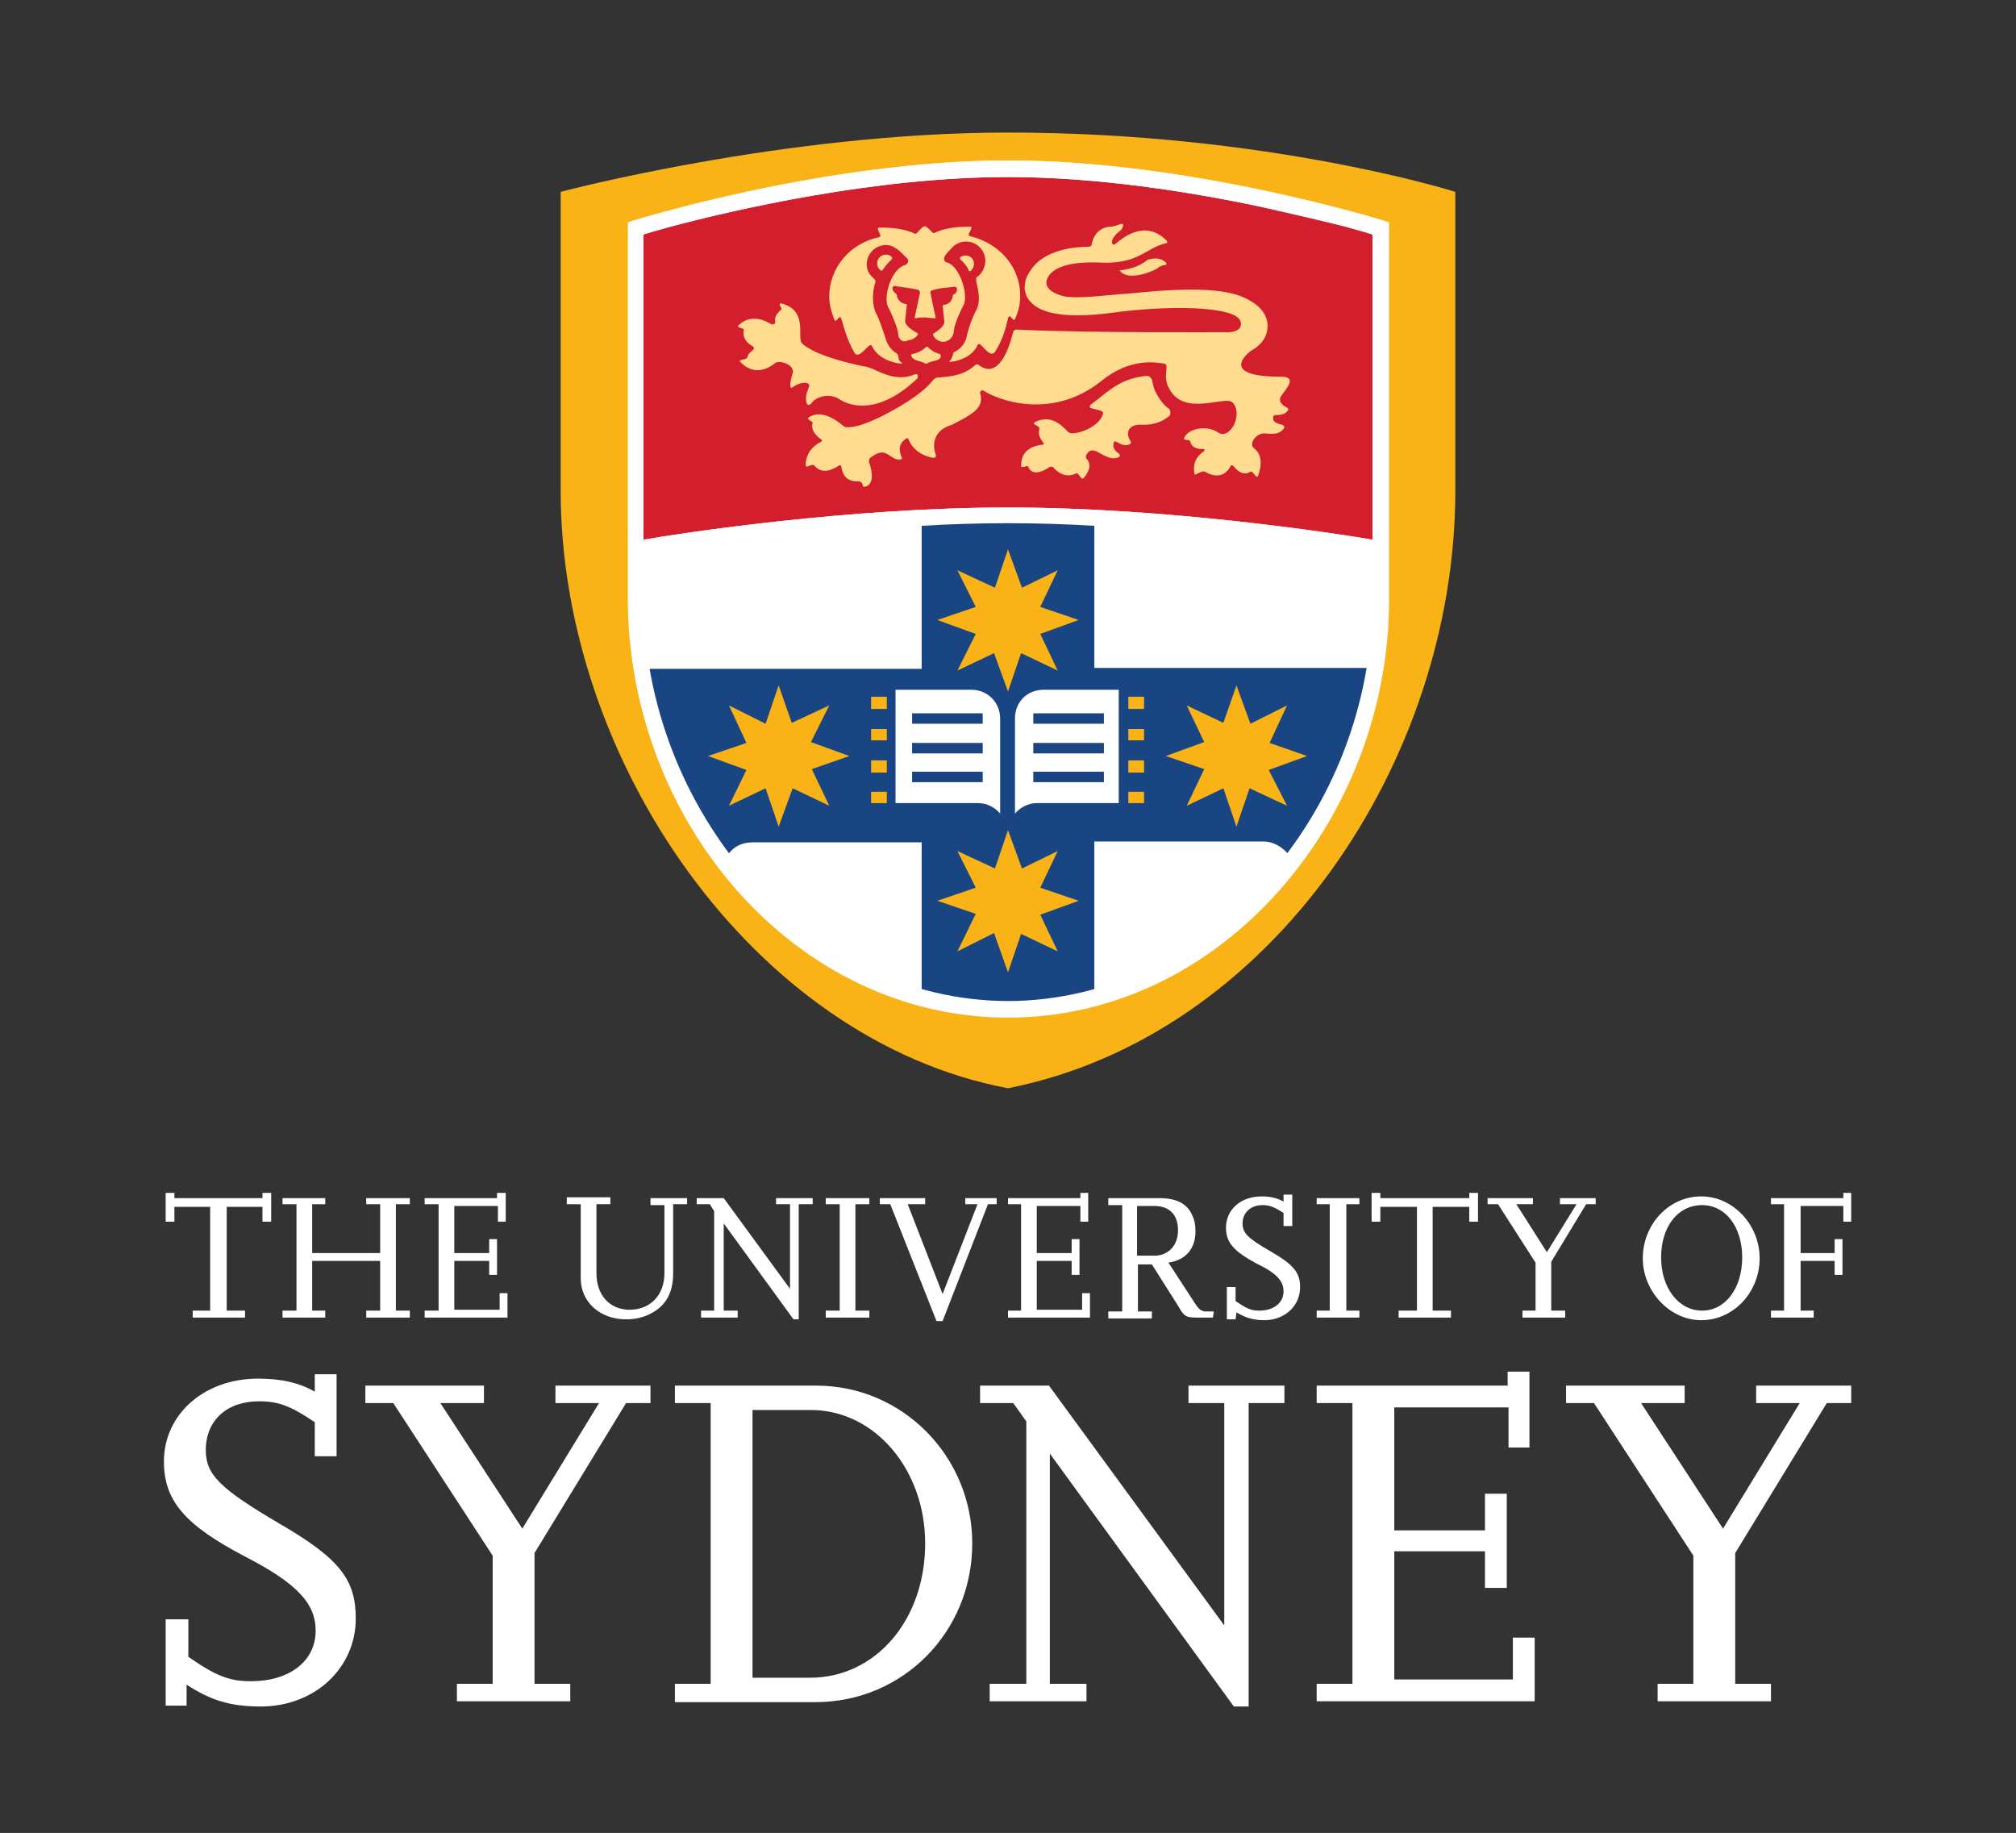
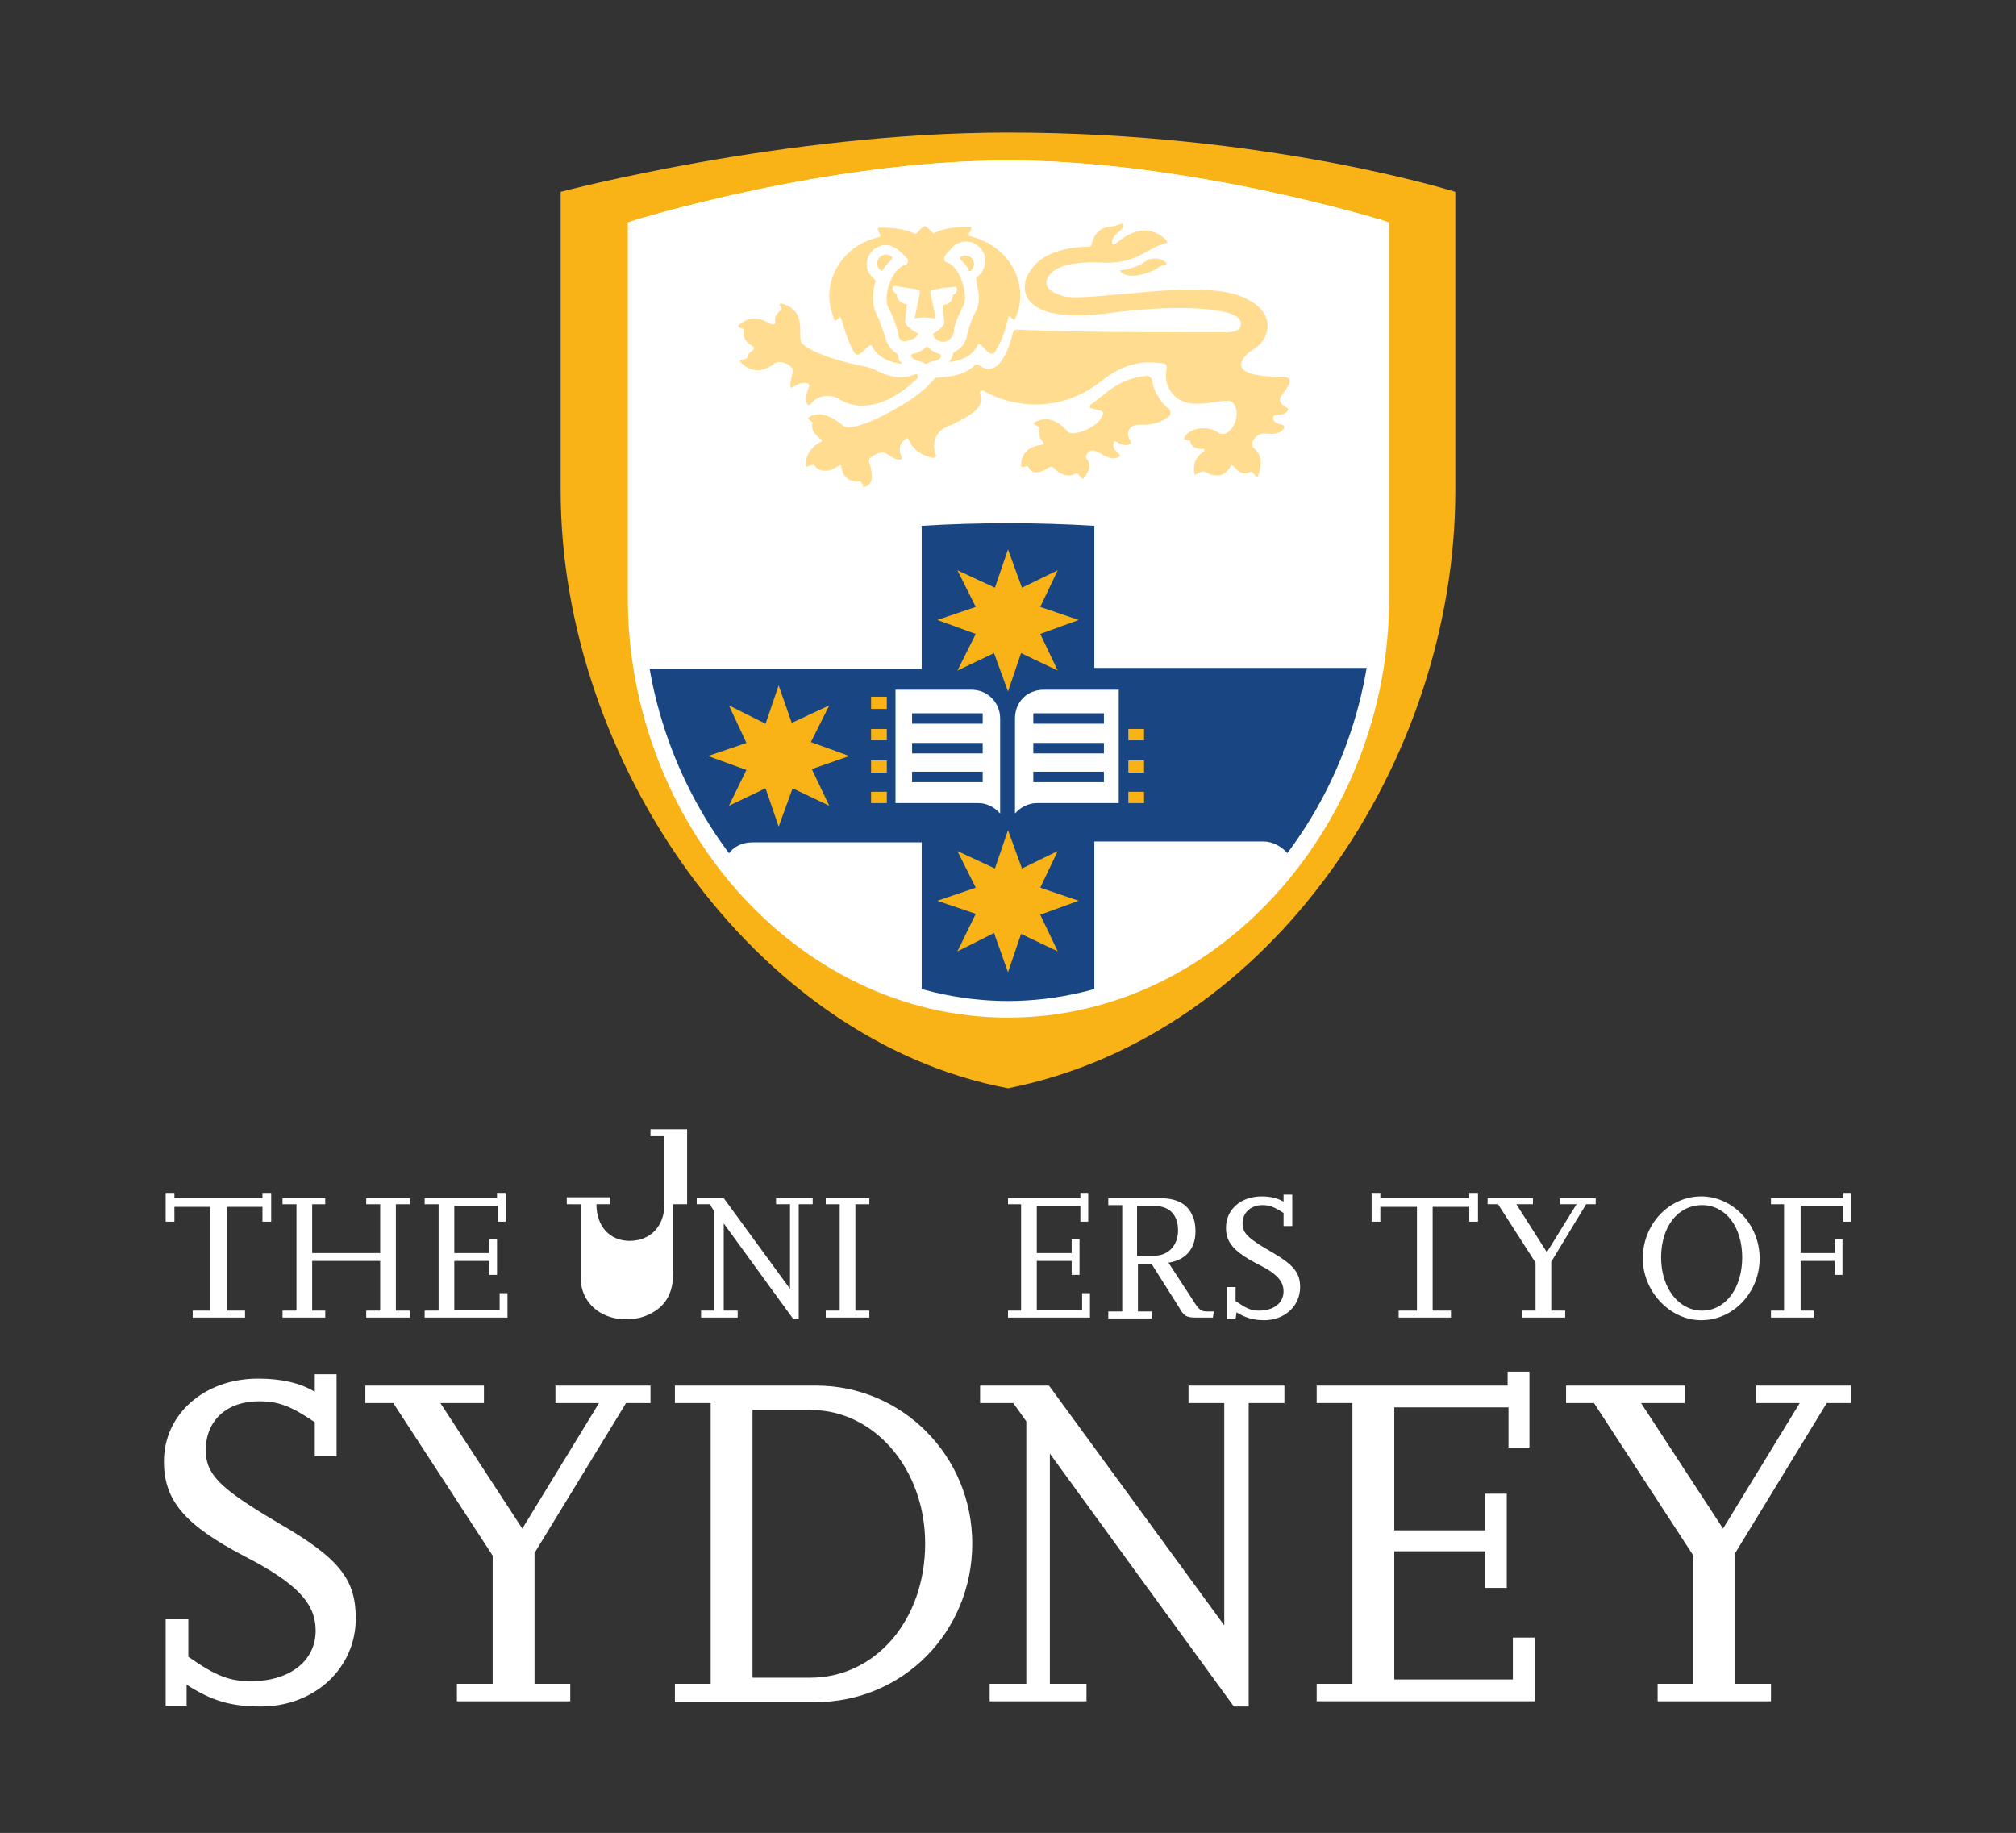
<svg xmlns="http://www.w3.org/2000/svg" version="1.1" id="Layer_1" x="0px" y="0px" viewBox="0 0 231.2 210.2" style="enable-background:new 0 0 231.2 210.2;" xml:space="preserve" width="231.2" height="210.2">
  <rect x="0" y="0" width="231.2" height="210.2" fill="#333333" stroke="none" />
  <style type="text/css">
	.st0{fill:#FFFFFF;}
	.st1{fill:#F9B317;}
	.st2{fill:#194682;}
	.st3{fill:#D31F2D;}
	.st4{fill:#FFDC90;}
</style>
  <polygon class="st0" points="19,136.8 20,136.8 20,137.4 30.1,137.4 30.1,136.8 31.1,136.8 31.1,140.1 30.1,140.1 30.1,138.4   26,138.4 26,150.3 28.1,150.3 28.1,151.1 22.1,151.1 22.1,150.3 24.1,150.3 24.1,138.4 20,138.4 20,140.1 19,140.1 " />
  <polygon class="st0" points="37.3,151.1 32.4,151.1 32.4,150.3 34,150.3 34,138.1 32.4,138.1 32.4,137.4 37.3,137.4 37.3,138.1   35.8,138.1 35.8,143.7 43.6,143.7 43.6,138.1 42,138.1 42,137.4 47,137.4 47,138.1 45.4,138.1 45.4,150.3 47,150.3 47,151.1   42,151.1 42,150.3 43.6,150.3 43.6,144.6 35.8,144.6 35.8,150.3 37.3,150.3 " />
  <polygon class="st0" points="57,136.8 58,136.8 58,140.1 57.1,140.1 57.1,138.3 52.1,138.3 52.1,143.7 56.1,143.7 56.1,142.1   57,142.1 57,146.2 56.1,146.2 56.1,144.6 52.1,144.6 52.1,150.2 57.3,150.2 57.3,148.3 58.2,148.3 58.2,151.1 48.7,151.1   48.7,150.3 50.3,150.3 50.3,138.1 48.7,138.1 48.7,137.4 57,137.4 " />
-   <path class="st0" d="M78.8,138.1h-1.6v7.9c0,2.2-0.8,3.7-2.5,4.6c-0.9,0.5-1.9,0.7-2.9,0.7c-3,0-5.2-2-5.2-4.7v-8.5H65v-0.8h5v0.8  h-1.6v7.9c0,2.5,1.5,4.2,3.8,4.2c2.4,0,4-1.7,4-4.2v-7.8h-1.6v-0.8h4.2V138.1L78.8,138.1z" />
+   <path class="st0" d="M78.8,138.1h-1.6v7.9c0,2.2-0.8,3.7-2.5,4.6c-0.9,0.5-1.9,0.7-2.9,0.7c-3,0-5.2-2-5.2-4.7v-8.5H65v-0.8h5v0.8  h-1.6c0,2.5,1.5,4.2,3.8,4.2c2.4,0,4-1.7,4-4.2v-7.8h-1.6v-0.8h4.2V138.1L78.8,138.1z" />
  <polygon class="st0" points="81.9,150.3 81.9,138.9 81.4,138.1 79.9,138.1 79.9,137.4 83,137.4 90.6,147.8 90.6,138.1 89,138.1   89,137.4 93.2,137.4 93.2,138.1 91.6,138.1 91.6,151.3 91,151.3 83,140.3 83,150.3 84.6,150.3 84.6,151.1 80.4,151.1 80.4,150.3 " />
  <polygon class="st0" points="99.7,138.1 98.1,138.1 98.1,150.3 99.7,150.3 99.7,151.1 94.7,151.1 94.7,150.3 96.3,150.3 96.3,138.1   94.7,138.1 94.7,137.4 99.7,137.4 " />
-   <polygon class="st0" points="108.1,148.4 112.1,138.1 110.7,138.1 110.7,137.4 114.3,137.4 114.3,138.1 113.3,138.1 108.1,151.5   107.4,151.5 102.1,138.1 100.9,138.1 100.9,137.4 106.1,137.4 106.1,138.1 104.1,138.1 " />
  <polygon class="st0" points="123.9,136.8 124.8,136.8 124.8,140.1 123.9,140.1 123.9,138.3 118.9,138.3 118.9,143.7 122.9,143.7   122.9,142.1 123.8,142.1 123.8,146.2 122.9,146.2 122.9,144.6 118.9,144.6 118.9,150.2 124.1,150.2 124.1,148.3 125,148.3   125,151.1 115.6,151.1 115.6,150.3 117.1,150.3 117.1,138.1 115.6,138.1 115.6,137.4 123.9,137.4 " />
  <path class="st0" d="M139.1,151.1h-1.8c-1.2,0-1.5-0.1-2.1-1.2l-3.1-4.9h-1.6v5.4h1.6v0.8h-5v-0.8h1.6v-12.2h-1.6v-0.8h5.8  c2,0,3.2,0.6,3.8,1.9c0.3,0.6,0.4,1.2,0.4,1.9c0,2-1.1,3.3-3.1,3.6l3,4.6c0.5,0.8,0.8,1,1.4,1h0.8L139.1,151.1L139.1,151.1z   M130.4,144h2c1.6,0,2.7-1.2,2.7-2.9c0-1.8-1-2.8-2.7-2.8h-2V144L130.4,144z" />
  <path class="st0" d="M141.7,151.3h-1v-3.7h1v1.6c1.3,0.9,1.8,1.1,2.7,1.1c1.7,0,2.8-0.9,2.8-2.2c0-1.2-0.8-2.1-3.1-3.2  c-2.6-1.4-3.5-2.4-3.5-4.1c0-2.1,1.7-3.6,4.1-3.6c1,0,1.8,0.2,2.5,0.6V137h1v3.6h-1v-1.5c-1.1-0.7-1.6-0.9-2.4-0.9  c-1.4,0-2.3,0.9-2.3,2.1c0,1.1,0.6,1.7,3.2,3.2c2.6,1.5,3.4,2.4,3.4,4.1c0,2.2-1.8,3.8-4.1,3.8c-1.3,0-2.2-0.3-3.2-0.9L141.7,151.3  L141.7,151.3z" />
-   <polygon class="st0" points="155.9,138.1 154.4,138.1 154.4,150.3 155.9,150.3 155.9,151.1 151,151.1 151,150.3 152.5,150.3   152.5,138.1 151,138.1 151,137.4 155.9,137.4 " />
  <polygon class="st0" points="157.3,136.8 158.3,136.8 158.3,137.4 168.5,137.4 168.5,136.8 169.5,136.8 169.5,140.1 168.5,140.1   168.5,138.4 164.3,138.4 164.3,150.3 166.4,150.3 166.4,151.1 160.4,151.1 160.4,150.3 162.5,150.3 162.5,138.4 158.3,138.4   158.3,140.1 157.3,140.1 " />
  <polygon class="st0" points="175.8,137.4 175.8,138.1 173.9,138.1 177.4,143.6 180.8,138.1 178.9,138.1 178.9,137.4 183,137.4   183,138.1 181.9,138.1 177.9,144.7 177.9,150.3 179.5,150.3 179.5,151.1 174.6,151.1 174.6,150.3 176.1,150.3 176.1,144.8   171.8,138.1 170.6,138.1 170.6,137.4 " />
  <path class="st0" d="M188.4,144.3c0-3.9,3-7.1,6.7-7.1c3.6,0,6.7,3.2,6.7,7.1c0,3.9-3,7.1-6.7,7.1  C191.5,151.4,188.4,148.1,188.4,144.3 M190.5,144.2c0,3.5,2,6.1,4.7,6.1s4.6-2.6,4.6-6.1s-1.9-6-4.6-6  C192.4,138.2,190.5,140.7,190.5,144.2" />
  <polygon class="st0" points="211.4,136.8 212.3,136.8 212.3,140.1 211.4,140.1 211.4,138.3 206.5,138.3 206.5,143.7 210.4,143.7   210.4,142.1 211.3,142.1 211.3,146.2 210.4,146.2 210.4,144.6 206.5,144.6 206.5,150.3 208,150.3 208,151.1 203.1,151.1   203.1,150.3 204.6,150.3 204.6,138.1 203.1,138.1 203.1,137.4 211.4,137.4 " />
  <path class="st0" d="M21.6,195.6H19v-9.9h2.6v4.3c3.3,2.3,4.8,2.8,7.2,2.8c4.4,0,7.4-2.3,7.4-5.8c0-3.1-2.1-5.4-8.1-8.5  c-6.9-3.6-9.3-6.4-9.3-10.9c0-5.4,4.6-9.5,10.8-9.5c2.7,0,4.8,0.5,6.5,1.5v-2h2.5v9.4h-2.5v-3.9c-2.8-1.9-4.2-2.4-6.4-2.4  c-3.7,0-6.1,2.2-6.1,5.6c0,2.8,1.6,4.4,8.4,8.4c6.9,4,8.8,6.4,8.8,10.9c0,5.7-4.7,10.1-10.9,10.1c-3.5,0-5.7-0.7-8.5-2.5v2.4  L21.6,195.6L21.6,195.6z" />
  <polygon class="st0" points="55.5,158.9 55.5,160.9 50.5,160.9 59.9,175.3 68.7,160.9 63.7,160.9 63.7,158.9 74.6,158.9 74.6,160.9   71.8,160.9 61.3,178.1 61.3,193.1 65.4,193.1 65.4,195.1 52.4,195.1 52.4,193.1 56.5,193.1 56.5,178.4 45.1,160.9 41.9,160.9   41.9,158.9 " />
  <path class="st0" d="M77.4,195.1v-2h4.1v-32.2h-4.1v-2h16.2c9.9,0,17.9,8.1,17.9,18.1c0,10.1-7.9,18.2-18,18.2H77.4V195.1z   M86.3,192.4h6.6c7.5,0,13.2-6.6,13.2-15.4c0-8.5-5.8-15.3-13.1-15.3h-6.7V192.4z" />
  <polygon class="st0" points="117.7,193.1 117.7,163 116.2,160.9 112.4,160.9 112.4,158.9 120.3,158.9 140.4,186.4 140.4,160.9   136.3,160.9 136.3,158.9 147.3,158.9 147.3,160.9 143.2,160.9 143.2,195.7 141.5,195.7 120.4,166.7 120.4,193.1 124.6,193.1   124.6,195.1 113.5,195.1 113.5,193.1 " />
  <polygon class="st0" points="172.9,157.3 175.4,157.3 175.4,166 173,166 173,161.4 159.9,161.4 159.9,175.5 170.3,175.5   170.3,171.3 172.8,171.3 172.8,182.1 170.3,182.1 170.3,177.9 159.9,177.9 159.9,192.6 173.5,192.6 173.5,187.8 176,187.8   176,195.1 151,195.1 151,193.1 155.1,193.1 155.1,160.9 151,160.9 151,158.9 172.9,158.9 " />
  <polygon class="st0" points="193.2,158.9 193.2,160.9 188.2,160.9 197.6,175.3 206.4,160.9 201.4,160.9 201.4,158.9 212.3,158.9   212.3,160.9 209.5,160.9 199,178.1 199,193.1 203.1,193.1 203.1,195.1 190.1,195.1 190.1,193.1 194.2,193.1 194.2,178.4   182.8,160.9 179.6,160.9 179.6,158.9 " />
  <path class="st1" d="M166.9,30.8v25.5c0,30.9-21,62.5-51.3,68.5c-29.2-5.5-51.3-37.6-51.3-68.5V22c0,0,25.6-6.8,51.3-6.8  c29.8,0,51.3,6.8,51.3,6.8V30.8z" />
  <path class="st0" d="M115.6,116.7c24.6,0,43.7-22.8,43.7-47.9V25.5l-0.6-0.2c0,0-22.2-6.9-43-6.9c-20.9,0-43,6.9-43,6.9l-0.6,0.2  v43.2C71.9,93.9,91,116.7,115.6,116.7" />
  <path class="st2" d="M125.5,113.5v-17h19.4c1.1,0,2.1,0.6,2.8,1.4c4.6-6.1,7.8-13.5,9.1-21.3h-31.3V60.3c-3.3-0.2-6.6-0.3-9.9-0.3  s-6.6,0.1-9.9,0.3v16.4H74.4c1.3,7.8,4.5,15.2,9.1,21.3c0.6-0.9,1.6-1.4,2.8-1.4h19.4v17c3.2,0.9,6.5,1.4,9.9,1.4v0.1l0,0V115  C119,114.9,122.3,114.4,125.5,113.5" />
-   <polygon class="st1" points="136.1,80.9 140.3,82.9 141.8,78.6 143.4,83 147.6,80.9 145.6,85.2 149.9,86.7 145.5,88.3 147.6,92.4   143.3,90.4 141.8,94.8 140.3,90.4 136.1,92.4 138.1,88.2 133.7,86.7 138.1,85.1 " />
  <polygon class="st1" points="95.1,80.9 90.8,82.9 89.3,78.6 87.8,83 83.6,80.9 85.6,85.2 81.2,86.7 85.6,88.3 83.6,92.4 87.8,90.4   89.3,94.8 90.9,90.4 95.1,92.4 93.1,88.2 97.4,86.7 93,85.1 " />
  <polygon class="st1" points="109.8,97.6 114.1,99.6 115.6,95.2 117.2,99.6 121.3,97.6 119.3,101.8 123.7,103.3 119.3,104.9   121.3,109.1 117.1,107.1 115.6,111.5 114,107 109.8,109.1 111.9,104.8 107.5,103.3 111.9,101.8 " />
  <polygon class="st1" points="109.8,65.4 114.1,67.4 115.6,63 117.2,67.4 121.3,65.4 119.3,69.6 123.7,71.1 119.3,72.7 121.3,76.9   117.1,74.9 115.6,79.3 114,74.9 109.8,76.9 111.9,72.7 107.5,71.1 111.9,69.6 " />
-   <rect x="129.4" y="79.9" class="st1" width="1.8" height="1.4" />
  <rect x="129.4" y="83.6" class="st1" width="1.8" height="1.3" />
  <rect x="129.4" y="87.2" class="st1" width="1.8" height="1.4" />
  <rect x="129.4" y="90.8" class="st1" width="1.8" height="1.3" />
  <path class="st0" d="M120.2,79.1c-0.2,0-0.3,0-0.5,0c-1.9,0-3.3,1.4-3.3,3.3v10.9c0.6-0.7,1.5-1.2,2.5-1.2c0.1,0,6.9,0,9.4,0v-13  C128.4,79.1,120.2,79.1,120.2,79.1z M126.6,89.7h-8.1v-1.2h8.1V89.7z M126.6,86.4h-8.1v-1.2h8.1V86.4z M126.6,83h-8.1v-1.2h8.1V83z" />
  <rect x="99.9" y="79.9" class="st1" width="1.8" height="1.4" />
  <rect x="99.9" y="83.6" class="st1" width="1.8" height="1.3" />
  <rect x="99.9" y="87.2" class="st1" width="1.8" height="1.4" />
  <rect x="99.9" y="90.8" class="st1" width="1.8" height="1.3" />
  <path class="st0" d="M102.7,79.1v13c2.6,0,9.3,0,9.5,0c1,0,1.9,0.5,2.5,1.2V82.4c0-1.8-1.4-3.3-3.3-3.3c-0.2,0-0.3,0-0.5,0  C110.9,79.1,102.7,79.1,102.7,79.1z M104.6,88.5h8.1v1.2h-8.1V88.5z M104.6,85.2h8.1v1.2h-8.1V85.2z M104.6,81.8h8.1V83h-8.1V81.8z" />
-   <path class="st3" d="M115.6,58.2c18.1,0,37.2,2.9,41.9,3.7v-35c-0.6-0.2-1.7-0.5-3.1-0.9c-2.4-0.6-5.8-1.5-9.8-2.3  c-8.1-1.7-18.7-3.4-28.9-3.4c-15.4,0-31.6,3.8-38.8,5.7c-1.4,0.4-2.5,0.7-3.1,0.9v35C78.3,61.1,97.5,58.2,115.6,58.2" />
  <path class="st4" d="M134.1,47.7c-0.6,0.5-1.6,1.1-3.3,1c-0.7,0-1,0.2-1.2,0.4c-0.1,0.1-0.2,0.3-0.2,0.4c-0.1,0.3,0,0.7,0.2,1  s0.1,0.4-0.2,0.5s-0.6,0.1-1.3-0.3c-0.3-0.2-0.4,0-0.4,0.2c-0.1,0.3,0.1,0.8,0.6,1.1c0.2,0.2,0.2,0.4-0.2,0.5  c-0.6,0.2-1.2-0.1-2.1-0.6c-0.5-0.3-1-0.4-1.3,0.1c-0.2,0.2-0.2,0.5-0.1,0.6c0.4,0.4,0.6,1.1-0.3,2.2c-0.3,0.4-0.6-0.7-0.9-0.5  c-1.2,0.6-2.2-0.2-2.6-0.7c-0.1-0.1-0.3-0.1-0.5,0c-0.6,0.4-1.9,1.1-2.4-0.1c-0.1-0.2-0.8,0.3-0.8-0.1c0-2,1.7-2.3,2.4-2.4  c0.2,0,0.3-0.1,0.1-0.3c-0.3-0.4-0.6-0.9-0.4-1.5c0.1-0.4-1-0.5-0.5-0.8c2.2-1.1,3.5,1,3.9,1.2c0.6,0.4,3.6-0.6,3.9-2.2  c0.1-0.3-0.7-0.4-1.4-0.6c-0.1,0-0.2-0.2,0-0.4c1.8-1.3,3.2-3,6.4-3.3c0.4,0,0.5,0.3,0.6,0.4c0.1,0.5,0.2,1,0.4,1.4  c0.5,1,1,1.6,1.6,2C134.3,47.3,134.2,47.6,134.1,47.7 M146.9,43.2c2.3,0,0,1.9-0.1,2.5c-0.1,0.4,0.3,0.8,0.7,1  c0.3,0.1,0.3,0.3,0.1,0.5s-0.5,0.4-1.3,0.4c-0.3,0-0.3,0.2-0.3,0.4c0,0.4,0.5,0.6,1,0.7c0.3,0.1,0.4,0.3,0.1,0.6  c-0.5,0.5-1.1,0.5-2.1,0.4c-1,0-1.8,1.2-1.2,1.7c0.4,0.3,1.2,1.1,0.5,3.1c-0.2,0.6-0.6-0.6-0.9-0.4c-0.8,0.5-1.5-0.1-1.9-0.6  c-0.2-0.2-0.3-0.2-0.4,0c-0.3,0.6-1.2,1.6-2.9,0.6c-0.4-0.2-1.2,0.5-1.2,0.3c-0.3-1.4,0.4-2.2,1-2.6c0.1,0,0.3-0.4-0.1-0.3  c-0.6,0-1.3-0.2-1.4-0.9c0-0.2-0.8-0.1-0.7-0.3c0.2-1,2.4-1.7,3.9-0.7c1.3,0.9,2.9-2,1.7-3.4c-0.8-1-5.7,1.8-7.4-1.8  c-0.7-1.4,0.2-2.6-0.5-2.7c-0.7-0.1-3.8-0.8-7.2,2c-5.8,4.6-12,2.1-13.5,1.1c-0.2-0.1-0.5,0.1-0.4,0.3c0.2,0.6,0.1,1.2-0.2,1.6  c-0.6,0.9-2.7,1.8-3,2c-2.4,0.7-2.2,2.6-1.9,3.4c0.1,0.3,0,0.4-0.3,0.4c-0.7-0.1-2.2-0.6-2.8-2.1c-0.1-0.2-0.2-0.2-0.4,0  c-0.9,0.6-0.6,1.6-0.4,2c0.1,0.2,0,0.3-0.2,0.3c-0.8,0.1-1.4-0.9-2.1-0.8c-0.5,0-1,0.4-1.3,0.6c-0.1,0.1-0.2,0.3-0.1,0.6  c0.9,2.7-0.6,2.8-0.7,2.7s0-0.5-0.5-0.6c-1.5,0.1-1.9-0.9-2-1.6c0-0.2-0.1-0.3-0.3-0.2c-0.6,0.4-1.9,1.1-2.8,0  c-0.1-0.2-0.5,0-0.8,0.1c-0.2,0.1-0.2-0.2-0.2-0.3c0.1-1.5,1.1-2.2,1.7-2.5c0.2-0.1,0.2-0.2,0.1-0.3c-0.5-0.3-1.3-1.1-1-1.9  c0-0.2-0.7-0.4-0.5-0.6c1.7-1.2,3.8,0.8,4.1,1s1.8,0.3,5.7-1.9c2.5-1.4,3.8-2.5,4.5-3.4c0.1-0.1,0.3-0.3,0.5-0.3  c1.6-0.1,3.1-0.3,4.3-1.4c0.2-0.2,0.4-0.1,0.5,0c2.2,1.6,3.4-1.9,3.8-3.5c0.1-0.3,0.1-0.6,0.5-0.6c8.2,0.4,23.8,0.3,23.8,0.3  s2.1,0.2,1.9-1.1c-0.2-2-8.7-2-15-1.1c-2.3,0.3-5.6,0.5-7.6-0.3c-0.8-0.3-1.5-0.8-1.9-1.5c-0.4-0.8-0.3-1.3-0.2-1.9  c0.1-0.4,0.3-0.8,0.6-1.2c1.6-2.5,5.4-2.7,6.6-2.7c0.2,0,0.4-0.1,0.4-0.3c0.1-0.6,0.6-1.9,2.1-2c0.4,0,0.9-0.2,1.2-0.3  c0.2-0.1,0.3,0,0.3,0.1c0,0.2-0.1,0.5-0.4,0.7c-1.1,0.9-0.9,1.4-0.8,1.5s0.2,0,0.3,0c3.3-2.9,5.3-1,5.9-0.4c0.1,0.1,0.1,0.3-0.1,0.3  c-2.3,0.5-3.1,2.5-7.8,2.2c-0.6,0-4.4-0.2-5.6,1.5c-0.7,1-0.2,1.9,1.8,2.4c1.6,0.3,5.2-0.2,6.9-0.3c1.7-0.1,9-1.1,12.8,0.1  c1.6,0.5,4,1.8,3.5,4.2c-0.3,1.5-1.8,2.2-1.8,2.2S139.3,43.2,146.9,43.2 M92,39.4c-0.7-0.6,0.8-3.8-2.4-4.6c-0.5,0,0.2,0.6,0,0.7  c-0.9,0.8-0.7,1.1-0.7,1.5c0,0.2-0.3,0.2-0.4,0.2c-0.7-0.4-2.3-1.3-3.8,0.1c-0.3,0.3,0.6,0.3,0.6,0.5c-0.2,1.1,0.5,1.6,1,1.9  c0.2,0.1,0.2,0.3,0.1,0.4c-0.2,0.2-0.6,0.4-0.7,0.9c-0.1,0.3-1.1,0.2-0.8,0.5c1.6,1.7,3.3,0.7,3.9,0.2c0.5-0.5,2.4,0.1,2.1,1.1  c-0.4,1.3-0.3,1.9,0,1.6c0.5-0.3,0.8-0.5,1.5-0.5c0.1,0,0.5,0.1,0.4,0.4c-0.2,0.6-0.5,1.1-0.3,1.9c0.1,0.3,0.3,0.3,0.5,0.1  c0.8-1.1,2.5-1.1,3.3-0.5c1.2,0.8,4.5,1.8,8.9-2.4c0.1-0.1,0.1-0.6-0.2-0.5c-1.2,0.5-2.5,0.6-4.7-0.5c-0.2-0.1-1-0.4-1.3-0.4  C96.1,41.4,93.2,40.5,92,39.4 M128.4,31c0,0,1.9-0.1,3.2-1.2c0,0,1.3-0.5,2.1,0.3c0.1,0.1,0.1,0.3-0.1,0.3c-0.2,0-0.6,0.1-0.9,0.4  C132,31.2,129.3,32.3,128.4,31 M107.9,40.9c-0.2,0.6-1.1,0.4-1.6,0.8c-0.1,0-0.2,0-0.2,0c-0.5-0.4-1.3-0.2-1.6-0.9  c0-0.1,0-0.2,0.1-0.2c0.6-0.1,1.2-0.4,1.6-0.8c0,0,0.1-0.1,0.2,0c0.4,0.4,0.9,0.7,1.4,0.8C107.8,40.6,107.9,40.7,107.9,40.9   M102.3,29.5c-0.2-0.2-0.4-0.3-0.7-0.3c-0.5,0-1,0.4-1,1c0,0.3,0.1,0.6,0.4,0.8c0.1,0.1,0.2,0,0.2,0c0.3-0.5,0.7-0.9,1.1-1.3  C102.3,29.7,102.3,29.6,102.3,29.5 M103,38.2c0-0.4-0.8-2.4-1.1-2.9c-0.7-1.1,0.3-4.5,1.9-4.9c0.3-0.1,0.5-0.6,0.2-0.8  c-0.7-0.7-1.4-1.5-2.4-1.5c-1.2,0-2.2,1-2.2,2.2c0,1.4,1.1,1.6,1,2c-0.4,1.3-0.4,2.7,0.1,3.7c0.4,0.7,0.7,1.8,1,2.6  c0.2,0.8,0.6,1.5,1.3,1.9c0.3,0.2,0.2,0.5,0.3,0.8c0.1,0.1,0.2,0.2,0.3,0.3c0.1,0.1,0,0.1-0.1,0.1c-1-0.1-2.6-0.6-3.3-2  c-0.3-0.7-1.5,1.9-2.1,0.6c-0.7-1.3-1-2.3-1.4-3.7c-0.2-0.7-0.6,0.5-0.8,0.1c-0.3-0.8-0.6-1.7-0.6-2.7c0-3.3,2.4-6.1,5.7-6.8  c0.6-0.1-0.7-1.2,0.2-1.1c0.6,0,2.5,0,3.9,0.7c0.3,0.1,0.4-0.4,1-0.8c0,0,0.2-0.1,0.3,0c0.6,0.4,0.8,0.9,1,0.7  c1.4-0.7,3.3-0.7,3.9-0.7c0.9-0.1-0.5,1,0.2,1.1c3.3,0.8,5.7,3.5,5.7,6.8c0,1-0.2,1.8-0.6,2.7c-0.2,0.4-0.6-0.8-0.8-0.1  c-0.3,1.3-0.6,2.4-1.4,3.7c-0.7,1.3-1.8-1.4-2.1-0.6c-0.6,1.3-2.1,1.8-3.1,1.9c-0.1,0-0.2,0-0.1-0.1s0.3-0.3,0.4-0.8  c0,0,0-0.1,0.1-0.2c0.8-0.4,1.4-1.1,1.5-2c0.2-0.8,0.6-2,1-2.7c0.9-1.6-0.2-3.5,0.1-3.9c0.6-0.4,1-1.1,1-1.9c0-1.2-1-2.2-2.2-2.2  c-0.7,0-1.3,0.3-1.7,0.8l-0.1,0.1c-0.2,0.2-0.4,0.4-0.6,0.7c-0.2,0.3-0.2,0.7,0.2,0.8c1.5,0.4,2.5,3.8,1.9,4.9  c-0.3,0.5-1.1,2.3-1.1,2.9c0,0.7-0.6,1.3-1.2,1.3c-0.5,0-1-0.3-1.2-0.8c0,0,0,0,0-0.1c0.4-0.3,1.3-0.8,1.3-1.4l-0.2-1.9  c0.8-0.1,1.1-0.5,1.2-1.2c0.1,0,0.1-0.1,0.2-0.1c0.3-0.2,0.4-0.9-0.1-0.8c-0.8,0.1-1.6,0.1-2.5,0.4c-0.1,0-0.2,0.1-0.2,0.2  c0,0.2,0.5,2.4,0.6,2.9c0,0.1,0,0.1-0.1,0.1c-0.3,0-1-0.1-1.1-0.1s-0.7,0-1.1,0.1c0,0-0.1,0-0.1-0.1c0.1-0.5,0.6-2.8,0.6-2.8  c0-0.1,0-0.2-0.1-0.3c-0.2-0.2-2.4-0.4-2.7-0.5c-0.1,0-0.3,0-0.3,0.1c-0.2,0.3,0.2,0.7,0.4,0.8c0.1,0.7,0.5,1.1,1.2,1.2l0,0  c0,0.1-0.2,1.9-0.2,1.9c0,0.6,0.9,1.1,1.4,1.4l0.1,0.1c-0.2,0.4-0.7,0.7-1.1,0.7C103.5,39.4,103,38.9,103,38.2 M110.1,29.7  c0.4,0.4,0.8,0.8,1,1.3c0,0.1,0.1,0.1,0.2,0.1c0.2-0.2,0.4-0.5,0.4-0.8c0-0.6-0.4-1-1-1c-0.2,0-0.4,0.1-0.6,0.2  C110.1,29.5,110.1,29.6,110.1,29.7" />
  <path class="st0" d="M158.6,25.3c0,0-22.2-6.9-43-6.9c-20.9,0-43,6.9-43,6.9L72,25.5v43.2c0,25.1,19.1,47.9,43.7,47.9v-1.8  c-11.7,0-22.1-5.5-29.7-14c-7.5-8.5-12.2-20.1-12.2-32.2v-5c1.7-0.3,6.5-1,12.8-1.8c8.1-1,18.7-1.9,29-1.9s20.9,1,29,1.9  c6.3,0.7,11.1,1.5,12.8,1.8v5c0,12.1-4.6,23.7-12.2,32.2c-7.5,8.5-18,14-29.7,14v1.8c24.6,0,43.6-22.8,43.7-47.9V25.5L158.6,25.3  L158.6,25.3z M115.6,58.2c-18.1,0-37.2,2.9-41.9,3.7v-35c0.6-0.2,1.7-0.5,3.1-0.9c7.1-1.9,23.4-5.7,38.8-5.7  c10.2,0,20.9,1.7,28.9,3.4c4,0.9,7.4,1.7,9.8,2.3c1.4,0.4,2.5,0.7,3.1,0.9v35C152.8,61.1,133.7,58.2,115.6,58.2" />
</svg>